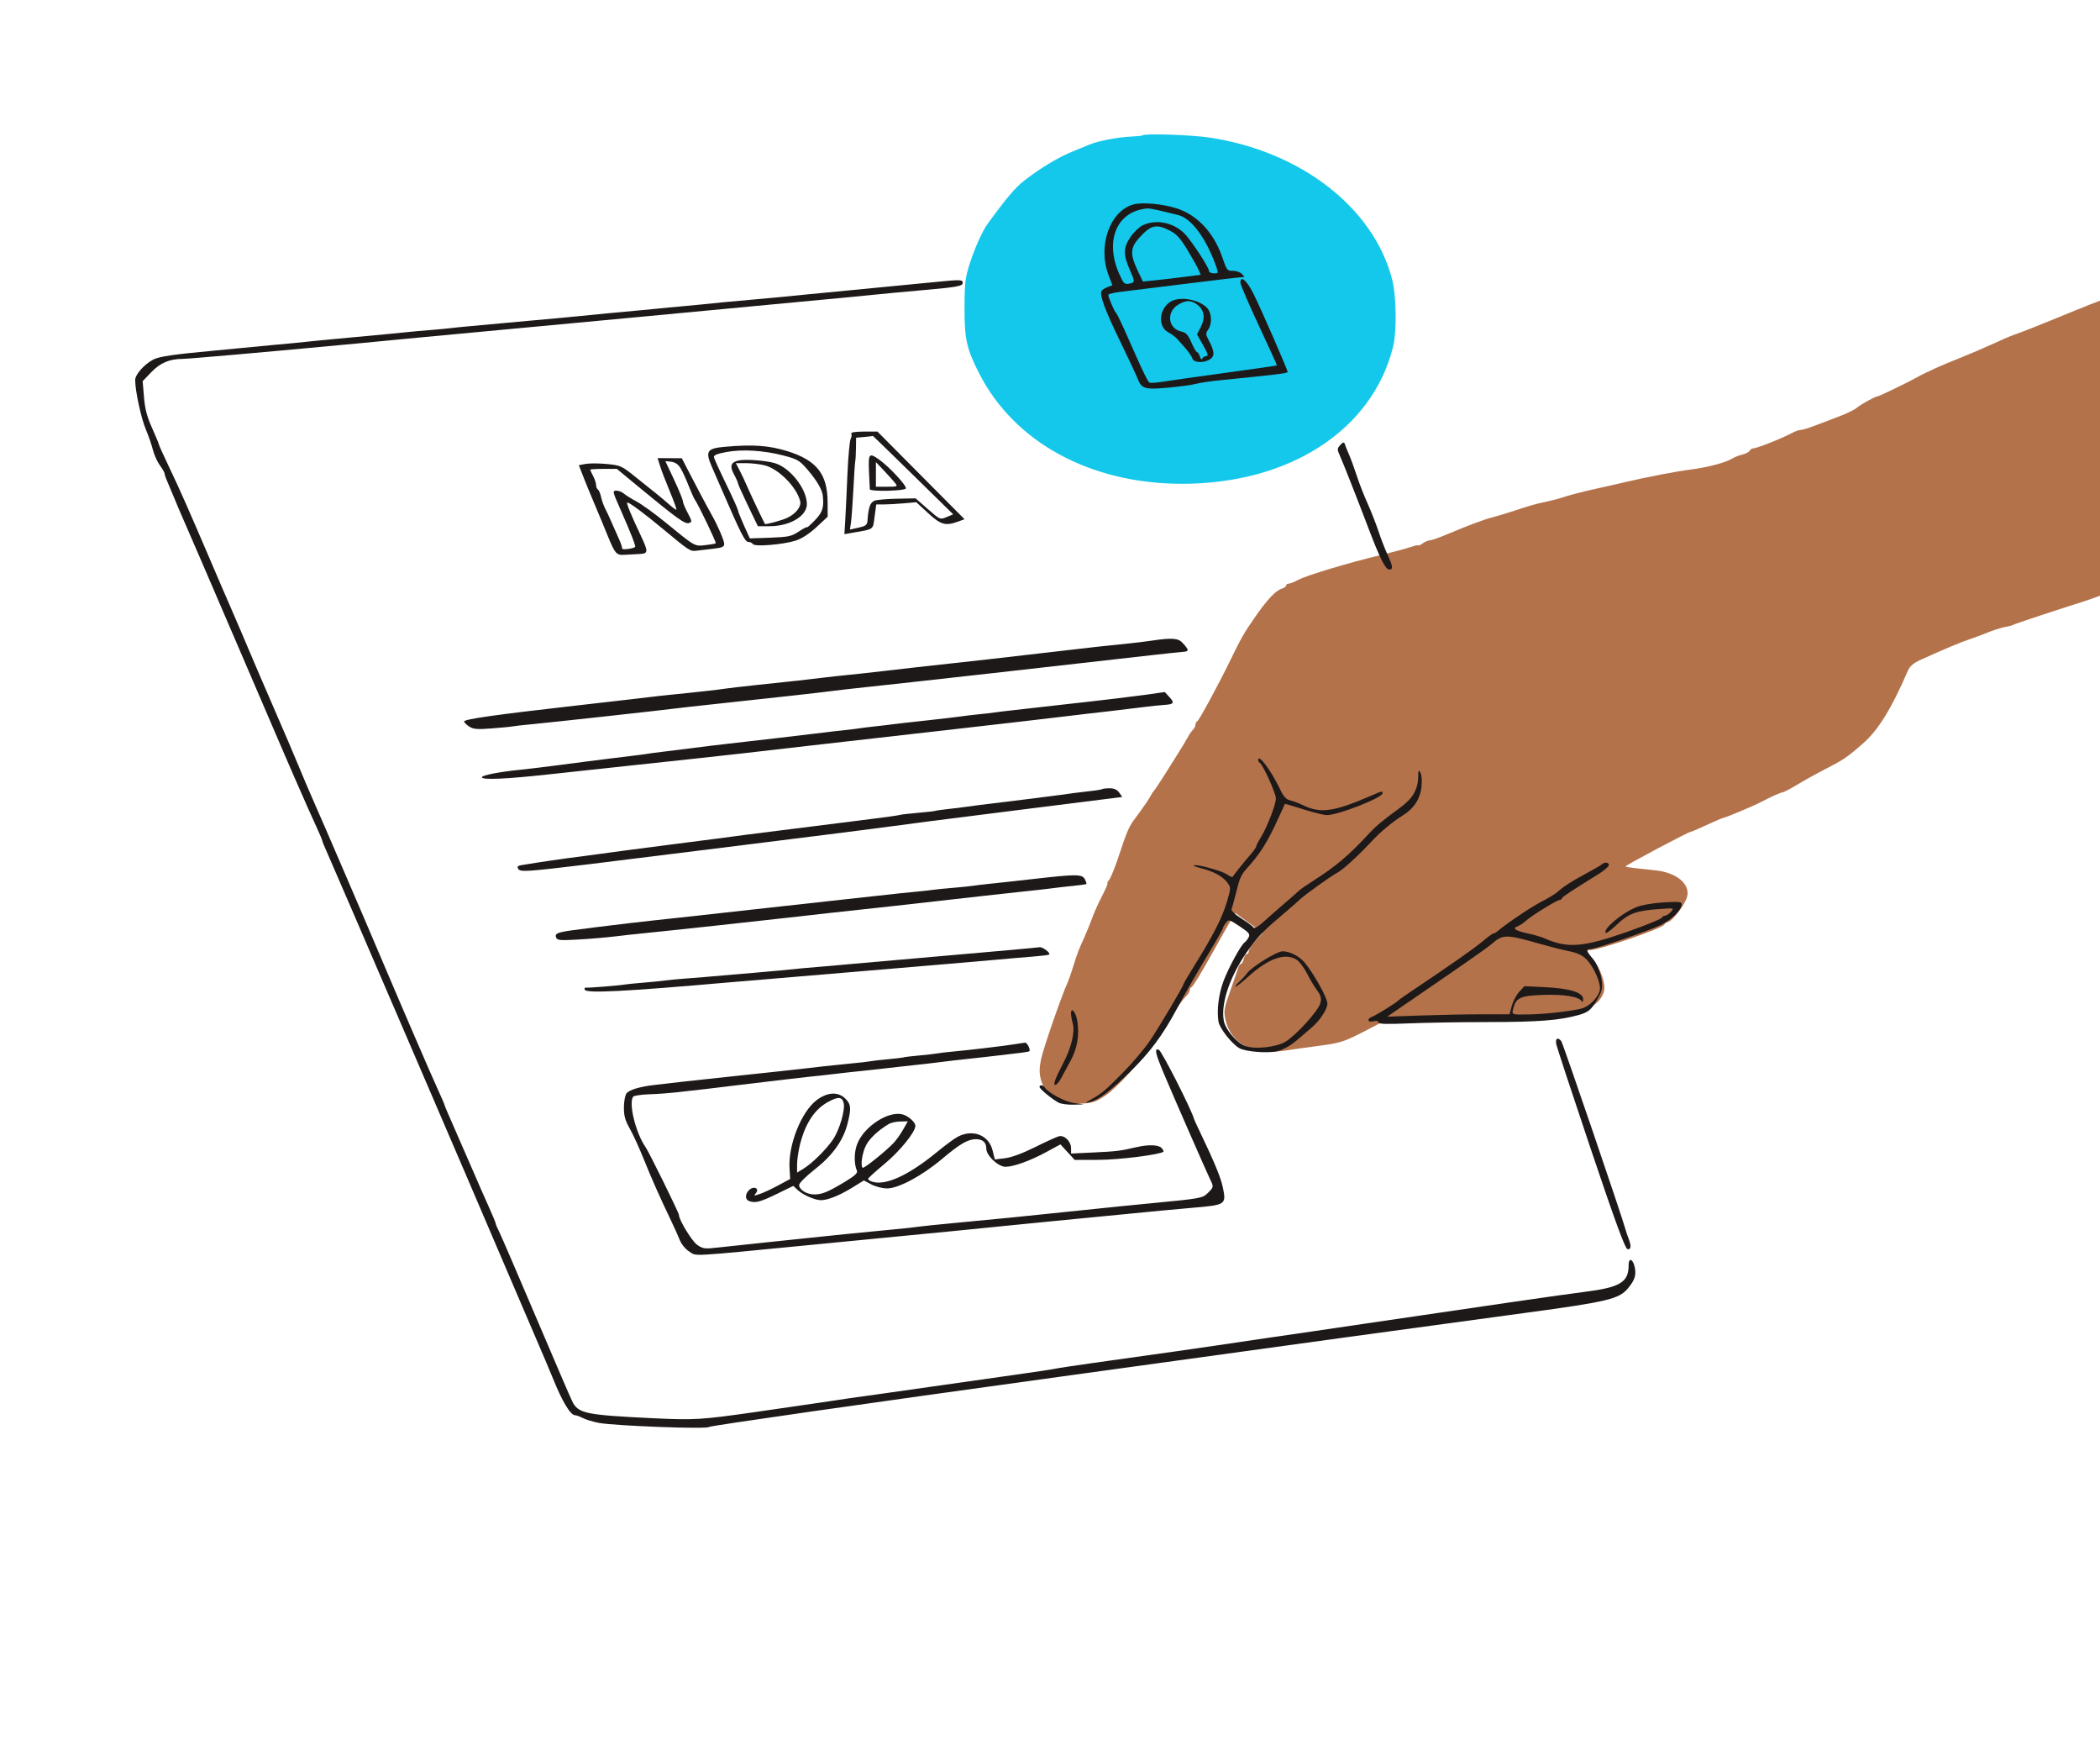
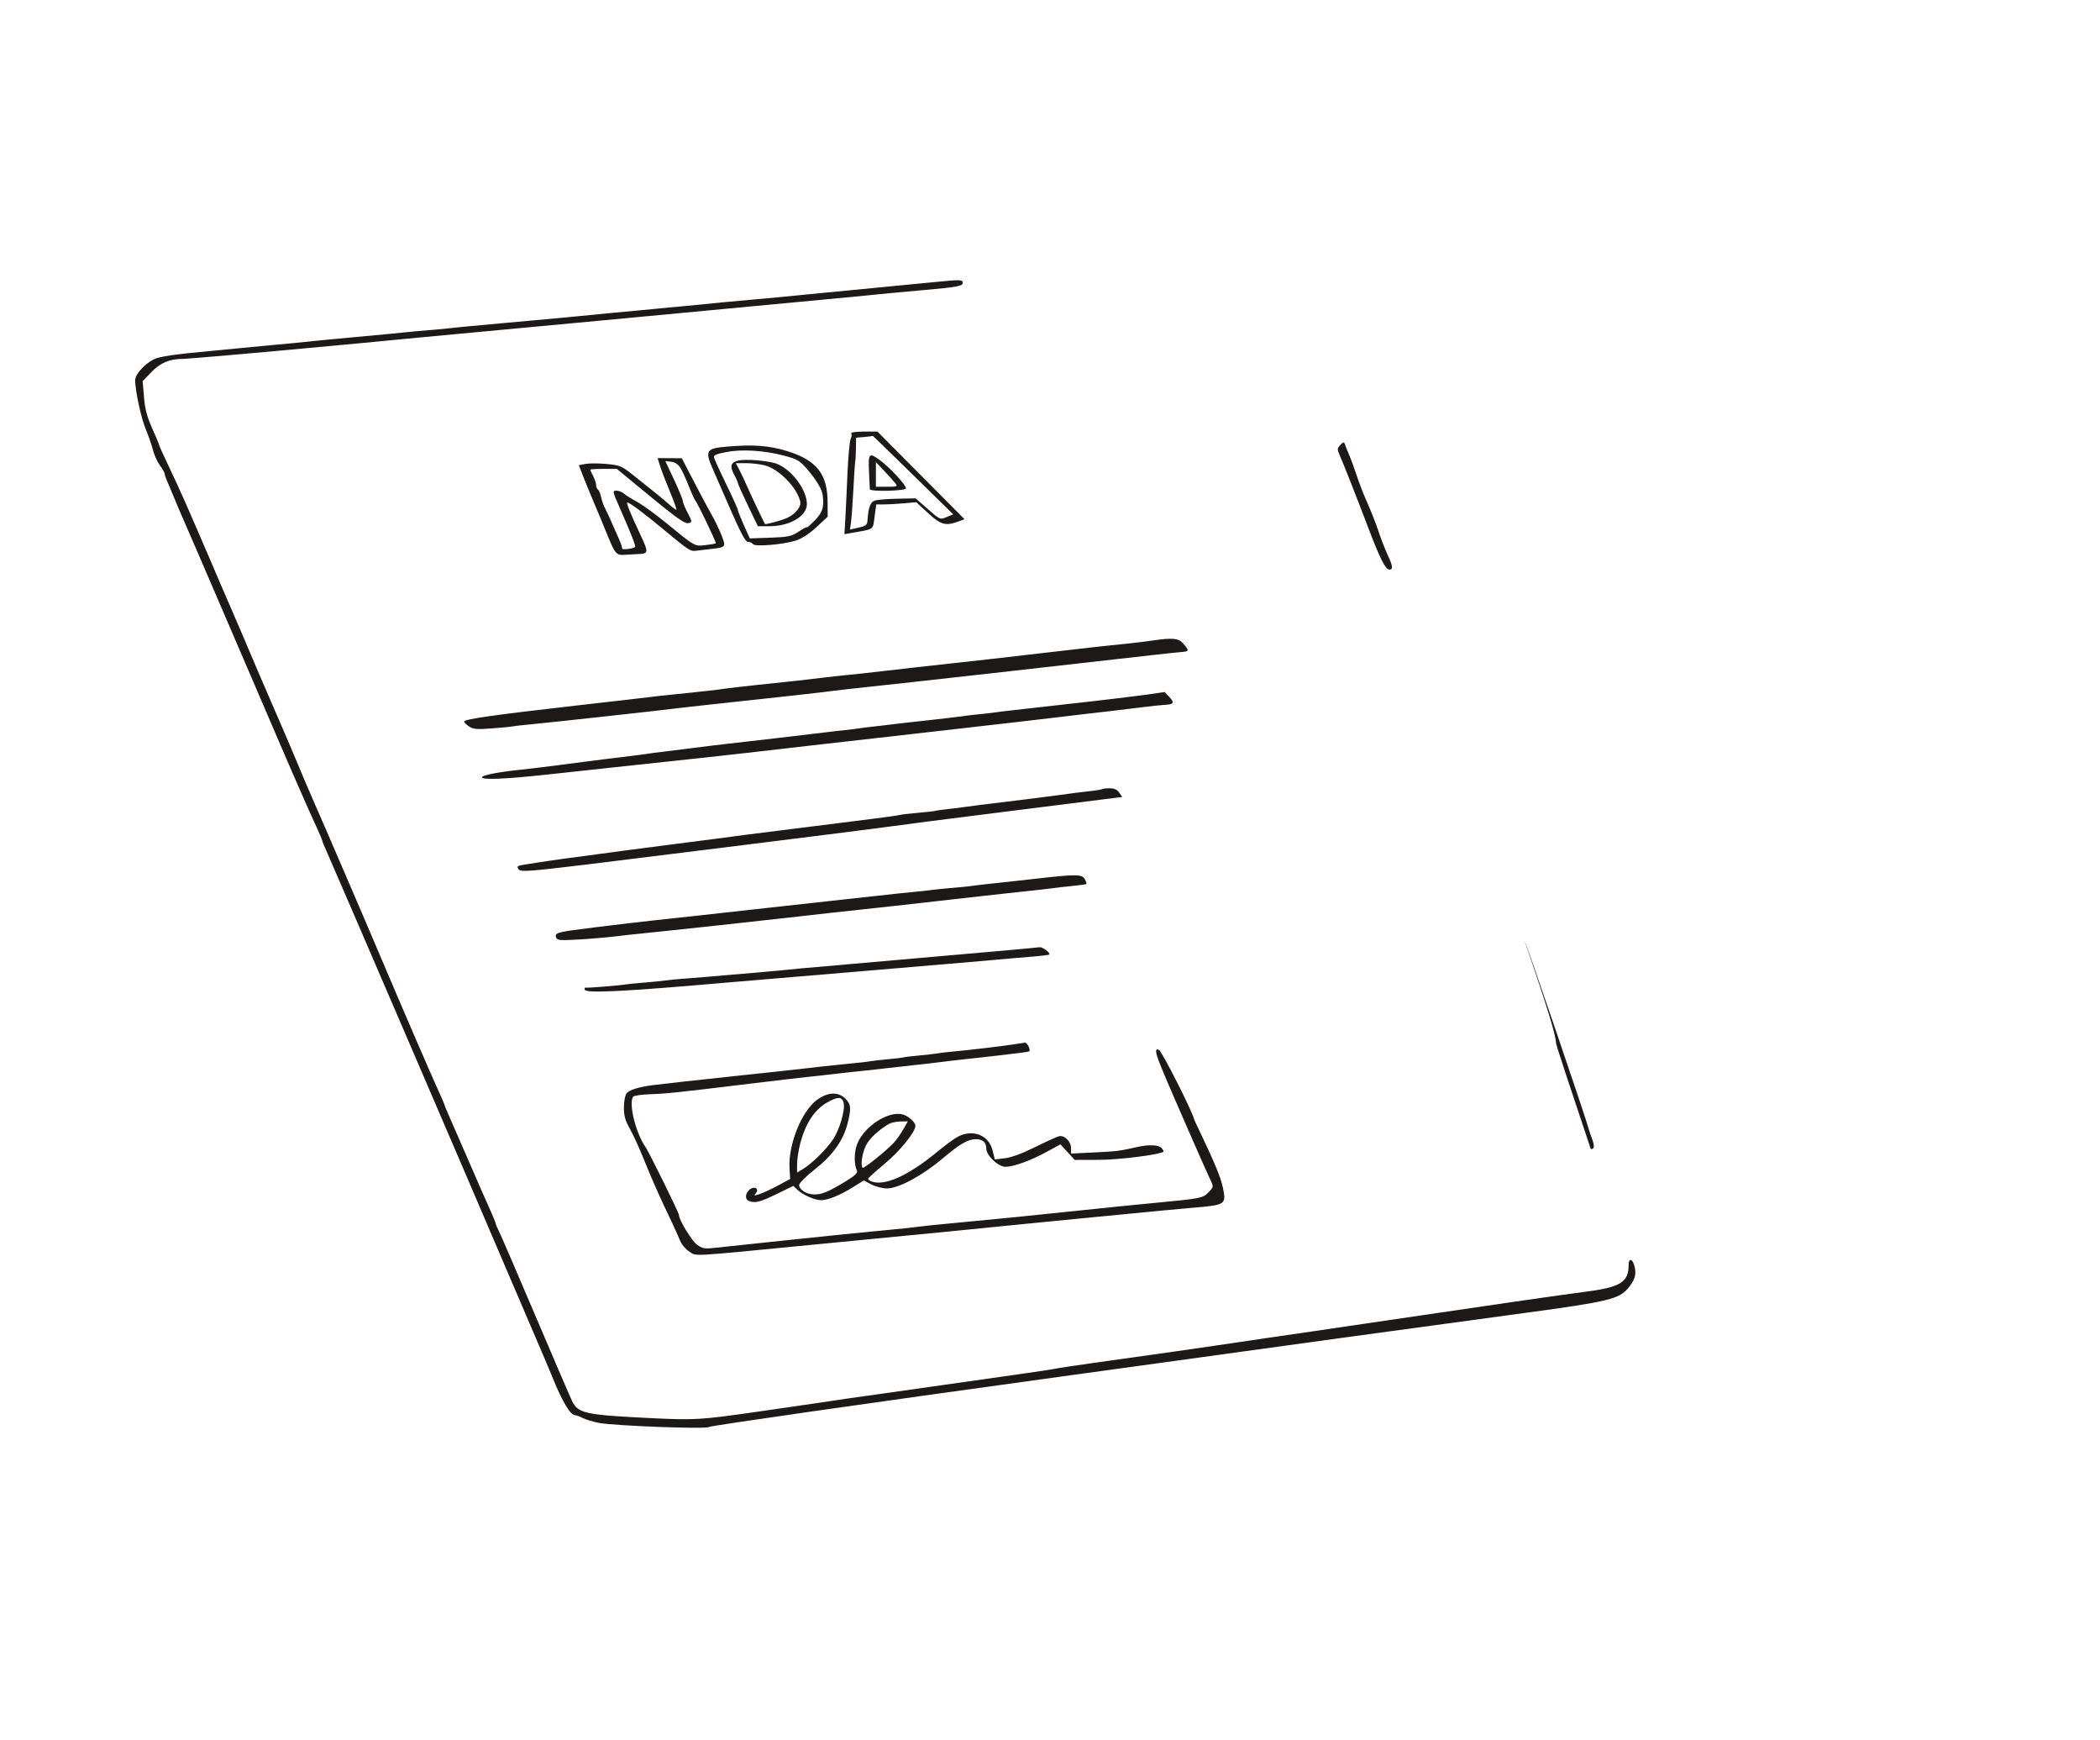
<svg xmlns="http://www.w3.org/2000/svg" version="1.1" id="Layer_1" x="0px" y="0px" viewBox="0 0 3000 2485.6" style="enable-background:new 0 0 3000 2485.6;" xml:space="preserve">
  <style type="text/css">
	.st0{fill-rule:evenodd;clip-rule:evenodd;fill:#14C8EB;}
	.st1{fill-rule:evenodd;clip-rule:evenodd;fill:#B4724B;}
	.st2{fill-rule:evenodd;clip-rule:evenodd;fill:#1E1919;}
</style>
  <g>
-     <path class="st0" d="M1632.1,193.3c-0.7,0.7-8.8,1.5-18.1,1.9c-16.5,0.7-45.2,6.2-56.3,10.8c-3.1,1.3-13.9,5.7-24,9.8   c-21.4,8.6-46.8,23.8-69.9,41.7c-13.5,10.5-24.8,23.7-53.3,62.7c-6.8,9.3-18,34.2-24.7,54.9c-6.9,21.2-7.8,28.4-7.9,63.3   c-0.2,45.5,2.8,59.5,20.9,94.9c50.2,98.6,159,157.7,289.8,157.7c153.4,0,271.6-76.6,301.4-195.2c5.6-22.2,4.9-72.9-1.3-96.9   c-26.4-102.3-130.7-183.1-261.5-202.5C1700.6,192.5,1635.1,190.4,1632.1,193.3z" />
-     <path class="st1" d="M3107.7,394.5c-6.4,1.3-22.9,6.2-36.6,10.9c-13.7,4.8-33.2,11.1-43.3,14.1c-10.1,3-37.3,13.3-60.5,22.8   c-48.3,19.9-81.3,33-91.5,36.4c-3.9,1.3-17.2,7-29.6,12.8c-12.4,5.7-33.3,14.6-46.4,19.8c-23.3,9.1-49.1,20.7-60.5,27.2   c-11.3,6.5-55,27.6-57,27.6c-3.4,0-24,11.4-30.2,16.7c-3.1,2.6-15.1,8.4-26.7,12.7c-11.6,4.3-27.3,10.3-34.8,13.2   c-7.6,2.9-15.6,5.3-17.9,5.3s-7.5,1.7-11.6,3.9c-18.1,9.4-50.9,22.3-57.5,22.7c-1.2,0.1-3.1,1.6-4.2,3.4c-1.1,1.8-5.8,4.2-10.5,5.3   c-4.6,1.1-11.1,3.6-14.4,5.7c-9,5.6-34.6,12.4-57.7,15.4c-21.6,2.7-64.7,11-93.9,17.9c-9.3,2.2-28.9,6.7-43.6,9.9   c-14.7,3.2-33.1,7.9-40.8,10.3c-14.9,4.7-14.9,4.7-36.6,9.6c-7.7,1.7-19.1,4.9-25.3,7c-13.7,4.7-40.7,13-46.4,14.3   c-8.1,1.8-35.3,12-59,22.1c-13.1,5.6-25.8,10.2-28.2,10.2c-2.4,0-7.2,2-10.7,4.4c-3.4,2.4-6.3,3.7-6.3,2.9c0-0.8-4.8,0.3-10.8,2.3   c-5.9,2.1-25.2,7.2-42.9,11.5c-45.2,10.8-105.8,29-117.7,35.4c-5.5,3-11.7,5.4-13.6,5.4c-2,0-3.6,1.2-3.6,2.6   c0,1.4-2.8,3.5-6.3,4.6c-9,2.8-21.2,16-39.2,42c-15.2,22-18.4,27.6-35.1,61.9c-16.9,34.6-44,84.5-46.4,85.4   c-1.4,0.5-2.5,2.6-2.5,4.7c0,2.1-1.7,5.5-3.8,7.6c-2.1,2.1-5.4,6.9-7.4,10.8c-2,3.8-7.7,13.3-12.6,21.1   c-4.9,7.7-14.5,22.9-21.3,33.8c-6.8,10.8-13.2,20.3-14.1,21.1c-1,0.8-3.3,4.4-5.3,8.1c-1.9,3.7-7.8,12.5-13.1,19.7   c-5.3,7.2-10.5,14.3-11.7,16c-6.1,8.7-9.9,17.9-19.4,46.8c-5.7,17.5-12.3,34-14.6,36.8c-2.3,2.7-3.4,4.9-2.5,4.9   c1,0-2.4,7.9-7.4,17.6c-5,9.7-11.5,23.9-14.3,31.7c-2.8,7.7-7.7,19.8-10.8,26.7c-9.6,21.4-10.3,23.4-16.2,42.2   c-3.1,10.1-6.9,20.8-8.3,23.9c-7.7,16.1-34.8,94.3-37.8,109c-2.7,13-2.7,20-0.2,29.7c3,11.8,14.4,27.9,17.6,24.8   c0.8-0.8,6.5,1.2,12.8,4.4c8.9,4.6,15.2,5.6,29,4.7c14.9-1,20.1-2.8,33.6-12.1c15.4-10.6,48.6-46.8,63.2-68.9   c26.1-39.4,46-67.7,50.8-72c3-2.8,5.5-6.6,5.5-8.6c0-2,1-4,2.3-4.5c2.5-1,15-21.6,35.5-58.6c7.3-13.2,16.4-29.2,20.3-35.8l7-11.8   l12.3,9c6.8,5,15.6,11.3,19.7,14.2l7.3,5.1l-10,11c-5.5,6.1-10,12.9-10,15.3c0,2.3-1.2,4.2-2.8,4.2s-3.6,3.2-4.5,7   c-1,3.9-2.8,7-4,7c-1.2,0-2.8,2.2-3.6,4.9c-0.8,2.7-5.9,17.6-11.4,33c-9,25.4-9.7,29.3-7.1,41.4c7.5,35.1,40,51.8,86.1,44.4   c8.9-1.4,30.7-4.5,48.3-6.8c28.8-3.8,34.9-5.7,60.5-18.7c15.7-7.9,29.9-15.6,31.6-17c1.7-1.4,39.1-3.2,83-4   c43.9-0.8,83.7-1.6,88.3-1.8c4.6-0.2,13.5,0.8,19.7,2.2c15.1,3.5,47.8,2.6,63.3-1.7c7-1.9,15.2-3.9,18.3-4.3   c9-1.3,27.6-11.4,34.1-18.6c3.3-3.6,6.8-9.9,7.7-14c2.6-11.1-4.9-32.1-16.4-46.2c-9.7-11.8-9.9-12.5-4-12.5   c13.7,0,106.7-32,106.7-36.7c0-1.1,2.4-2.7,5.4-3.5c6.6-1.7,24.8-26.1,27.1-36.5c4.1-18-15.3-34-45.1-37.2   c-10.8-1.2-24.7-2.7-30.8-3.3c-6.1-0.7-11.6-1.7-12.2-2.3c-1.1-1.1,90-49.5,93.2-49.5c1,0,11.4-4.4,23.1-9.9   c11.7-5.4,22.2-9.9,23.3-9.9c2.3,0,44.9-17.8,52.8-22.1c13.5-7.2,29.6-14.5,32.1-14.5c1.5,0,10.7-4.8,20.3-10.6   c9.6-5.8,28.3-16.2,41.5-23c25.9-13.4,30.3-16.3,53.1-36.3c21.7-19,40.4-49.3,64-103.8c2.7-6.3,7.9-10.8,17.3-15.1   c31.4-14.4,59.3-26.1,71.1-29.9c7-2.3,18.4-6.5,25.3-9.4c7-2.9,17.1-6.2,22.5-7.4c12-2.5,11.7-2.4,16.9-4.8   c4.4-1.9,88.3-29.5,95.7-31.5c2.3-0.6,16.9-5.7,32.4-11.4c15.5-5.7,30.7-11,33.8-11.8c3.1-0.9,10.1-4.3,15.5-7.6   c5.4-3.3,20-8.9,32.4-12.5c45.6-13.2,61.8-23.6,64.8-41.8c1-5.8,3.5-16.3,5.7-23.2c2.2-7,4.6-18.4,5.5-25.3   c0.8-7,2.1-14.6,2.8-16.9c2-6.4,3.5-25.5,5.6-69c1-21.7,3-44.8,4.5-51.3c1.4-6.6,3.8-20.5,5.3-31s3.4-22.2,4.2-26.1   c0.8-3.9,1.6-25.1,1.8-47.3c0.2-22.1,1.3-44.7,2.6-50.2c3.5-15.5-3.6-32.8-15.8-38.6C3164.7,391.2,3129.1,390.2,3107.7,394.5z" />
-     <path class="st2" d="M1337.1,402.7c-34.1,3.4-141.5,13.8-159,15.4c-8.5,0.8-21.2,2-28.2,2.7c-24.8,2.6-41.2,4.1-74.6,7.1   c-35.1,3.1-53,4.8-74.6,7.1c-7,0.7-20.3,2-29.6,2.8c-9.3,0.8-22.6,2-29.6,2.8c-7,0.7-19.6,1.9-28.1,2.7c-18.2,1.6-72,6.7-90.1,8.6   c-13.6,1.4-37.8,3.6-60.5,5.6c-7.7,0.7-28,2.5-45,4.1c-17,1.6-38.6,3.6-47.8,4.4c-9.3,0.8-21.3,2-26.7,2.7   c-5.4,0.7-18.7,1.9-29.6,2.8c-10.8,0.8-25.4,2.1-32.4,2.9c-12,1.3-34.6,3.4-103.4,9.8c-16.6,1.5-35.3,3.4-41.5,4.1   c-6.2,0.7-26.5,2.7-45,4.3c-18.6,1.7-38.8,3.6-45,4.3c-6.2,0.7-25.8,2.5-43.6,4.2c-54.3,5-75.6,8.1-83.7,12.4   c-13.3,7-26.1,21.5-26,29.5c0.1,15.5,8.5,54.3,15.2,70.2c3.8,9.1,8.4,22.4,10.2,29.5c1.8,7.1,6.3,17.1,10,22.1   c3.7,5,6.7,10.3,6.7,11.7c0,1.4,1.7,6.5,3.9,11.4c2.1,4.9,6.7,15.8,10.2,24.3c3.5,8.5,9.1,21.8,12.6,29.6c3.5,7.7,39,90.1,78.9,183   c66.5,155,78.3,182.3,90.2,209c2.2,5,5.8,13.3,8,18.3c2.2,5,7.9,17.7,12.7,28.1c4.8,10.4,8.7,19.7,8.7,20.6c0,0.9,2.7,7.6,6,14.8   c7.9,17.4,218.9,507.5,255.8,594.5c8.9,20.9,26.5,62.1,39.2,91.5c12.7,29.4,25.6,59.8,28.7,67.6c12.9,32.2,24.8,52.1,31.4,52.1   c1.9,0,6.9,1.9,11.2,4.1c4.3,2.2,14.6,5.3,22.9,6.9c23.4,4.3,155.7,9.2,157.2,5.8c0.7-1.6,225-33.7,500.3-71.6   c73.5-10.1,147-20.2,163.3-22.5c93-13,393.6-54.2,503.8-69c116-15.7,132.6-19.6,145.3-34.7c9.8-11.7,12.2-18.9,9.9-30.1   c-2.5-12.3-8.8-14.6-8.8-3.2c0,24.5-11.9,31.7-63.3,38.2c-35.2,4.5-130.9,18.4-313.8,45.4c-47.2,7-111.2,16.4-142.1,20.8   c-31,4.5-61.4,9-67.6,10c-11,1.8-81.6,11.8-177.4,25.2c-26.3,3.7-51,7.4-54.9,8.3c-3.8,0.9-30.4,4.9-59.1,8.9   c-28.6,4-73,10.3-98.5,14c-25.5,3.7-65.4,9.4-88.7,12.6c-37.3,5.1-56.8,7.9-87.3,12.6c-12.3,1.9-18.1,2.7-97.1,14.1   c-74.2,10.6-85.2,11.3-142.1,8.6c-98.7-4.7-108.7-6.8-117.3-24.4c-2.6-5.3-26.3-60.3-52.6-122.2c-26.3-61.9-49.8-116.4-52.2-121   c-2.4-4.6-4.4-9.3-4.4-10.4c0-1.1-3.9-10.6-8.6-21.1c-11-24.7-15.3-34.4-19-43.1c-8.7-20.2-35.6-81.8-40.2-92.2   c-2.9-6.6-5.4-12.6-5.4-13.3c0-0.7-4-9.9-8.8-20.4c-9-19.6-50.5-115.5-77-178.1c-8.2-19.4-21.4-50.4-29.4-69   c-8-18.6-24.1-55.9-35.7-83c-11.6-27.1-27.3-63.2-34.8-80.2c-7.5-17-18-41.7-23.4-54.9c-5.4-13.2-20.8-49.3-34.3-80.2   c-13.5-31-29.3-67.8-35.2-81.9c-5.9-14.1-17.3-40.7-25.3-59.1c-8-18.4-21.4-49.3-29.6-68.7c-31.9-74.5-44.8-103.8-59.4-134.3   c-8.3-17.4-15.1-32.4-15.1-33.4c0-1-4.4-11.5-9.7-23.4c-7.3-16.2-10.2-27.2-11.6-44.3l-1.9-22.7l12.3-12.8   c12.8-13.3,26.1-19,44.7-19c7.9,0,115-9.4,208.3-18.2c8.5-0.8,29.4-2.8,46.4-4.3c17-1.6,36.7-3.5,43.6-4.2c7-0.7,27.2-2.7,45-4.3   c28.1-2.5,571.6-53.5,613.6-57.6c8.5-0.8,21.2-2.1,28.1-2.8c20-2,41.1-4,76-7.1c45.5-4,53.5-5.5,53.5-10.1   C1375.2,399.3,1372.2,399.2,1337.1,402.7z M1216.1,619.2c0.9,1.5,0.5,5-0.9,7.7c-1.4,2.7-3.4,24.6-4.5,48.6   c-1,24-2.4,53.5-3.1,65.6l-1.3,21.9l10.5-1.9c32.8-5.7,30-3.8,32.6-23.1l2.4-17.5l10.3,0c5.7,0,18.5-0.7,28.6-1.6l18.3-1.6   l16.9,15.6c18.1,16.7,24.8,18.6,42.9,12l9.1-3.3l-62.2-62.6l-62.2-62.6h-19.6C1221.9,616.5,1215,617.5,1216.1,619.2z M1304.4,678.4   l57.3,56.2l-9.4,3.9c-9.3,3.9-9.4,3.9-26.8-11.4l-17.5-15.3l-26.3,0.5c-14.4,0.3-29,1.5-32.3,2.8c-6.1,2.3-8.8,9.7-10,26.9   c-0.5,7.9-1.8,9.1-12.9,11.6l-12.3,2.8l1.5-10.2c0.8-5.6,2.3-26.7,3.4-46.8c1-20.1,2.2-38.5,2.7-40.8c0.5-2.3,0.9-10.8,1-18.8   l0.2-14.6l12-1.1c6.6-0.6,12-1.3,12-1.5S1272.9,647.5,1304.4,678.4z M1914.7,635.6c-4.6,5-4.6,6.3-0.7,15   c5.2,11.6,23,56.8,40.9,103.8c16.6,43.6,24.4,59.1,29.8,59.1c5.7,0,5.2-4.7-2.4-21.1c-3.6-7.7-9.5-22.9-13.1-33.8   c-3.6-10.8-10.6-28.6-15.5-39.6c-5-10.9-11.9-28.6-15.4-39.4c-3.5-10.8-8.6-24.6-11.3-30.8c-2.7-6.2-5.4-12.9-6-15   C1920,631.1,1918.4,631.5,1914.7,635.6z M1036,638.1c-26.5,2.3-28.9,6.2-18.6,29.7c2.9,6.6,9.1,20.9,13.8,31.7   c26.7,61.7,33.1,74.5,37.7,74.5c2.6,0,5.6,1.4,6.7,3.1c2.5,4.1,43.1,0.8,61.2-5c8.7-2.8,19.2-9.6,29.6-19.2l16-14.9l-0.1-20.7   c-0.1-40.2-15.6-59.8-57.4-72.9C1098.2,636.2,1076.1,634.6,1036,638.1z M1119.6,650.7c19.9,5.2,22.7,7,34.1,20.2   c13.4,15.7,20.7,28.2,21.7,37c1.9,17-0.3,23.8-11.3,35.2c-6.2,6.4-11.3,11-11.3,10c0-0.9-5.3,1.8-11.7,6.1   c-10.5,6.9-14.7,7.8-40.8,8.8l-29.1,1l-8.5-18.8c-4.6-10.4-8.5-20-8.5-21.5c0-1.4-7.5-18.1-16.7-37c-9.2-18.9-17.1-36.3-17.6-38.5   c-0.6-3,4.1-5,17.4-7.5C1060.3,641.3,1091.4,643.3,1119.6,650.7z M1241.4,673.5c0.6,12.8,1.1,24.2,1.2,25.3   c0.4,3.6,50.3,2.5,51.5-1.2c1.3-3.8-22.7-29.8-37-40.3C1241.5,645.9,1240.3,647.2,1241.4,673.5z M943,665.6   c1.9,6.3,8.2,22.6,13.9,36.3c5.7,13.7,9.9,25.4,9.4,26c-0.6,0.5-4.8-2.5-9.5-6.7c-4.7-4.2-12.9-11.1-18.1-15.3   c-5.3-4.2-19-15.2-30.5-24.4c-20.1-16.2-21.6-16.9-41.5-18.8c-11.3-1.1-24.9-1.1-30.2-0.1l-9.6,1.8l5.7,14.7   c3.1,8.1,10.5,26.1,16.4,40c5.9,13.9,14.7,35.1,19.5,47c10.1,24.7,12.3,27.2,23.9,26.3c4.6-0.3,13.8-0.8,20.2-1.1   c13.8-0.5,14-2.6,2.7-26.6c-14.7-31.1-21.1-47-19.1-47c3.2,0,24.4,15.8,51.1,38c36.8,30.6,38.8,32,47.2,30.9   c4.2-0.5,15-1.8,23.9-2.8c13.2-1.5,16.2-2.7,16.2-7c0-4.6-9-25.7-17.5-40.8c-8.2-14.6-22.4-41.4-32.2-60.5L974,654.5l-17.3-0.1   l-17.3-0.1L943,665.6z M1055.2,657.7c-11.2,2.5-13,7.9-6.7,19.7c3.2,5.9,5.8,11.8,5.8,13c0,1.2,6.4,15.5,14.2,31.7l14.2,29.5h16.5   c29.2,0,53.6-14.5,53.5-31.7c-0.1-21.5-23.7-51.7-45.5-58.3C1094.1,657.7,1065.1,655.5,1055.2,657.7z M972.3,668.8   c2.7,4.5,7.9,15.8,11.5,25.1c3.7,9.3,7.6,18.2,8.8,19.7c4.6,6.1,31,61.2,29.9,62.3c-0.7,0.7-7.4,1.9-14.9,2.7   c-15.6,1.7-13.9,2.7-57.7-33.1c-14.5-11.8-32.7-25-40.5-29.2s-16.1-9.4-18.5-11.6c-2.4-2.1-7.1-3.9-10.4-3.9   c-5.7,0-5.5,1.1,4.9,24.6c16.1,36.5,23.1,54.6,21.9,55.8c-2.5,2.5-19.2,4.5-18.6,2.2c0.3-1.4-1.7-7.6-4.5-13.7   c-2.8-6.2-7.6-17-10.6-23.9c-3-7-7.1-15.8-9.2-19.7c-2-3.9-4.6-11.1-5.7-16.2c-1.1-5-3.1-9.8-4.5-10.7c-1.4-0.9-2.6-3.7-2.6-6.4   c0-2.6-1.9-8.4-4.2-12.8c-2.3-4.4-4.2-8.5-4.2-9.2c0-0.6,8.6-1.1,19-1.1h19l29.8,24.6c55.6,45.9,67.4,54.5,73,52.8   c5-1.6,4.9-2.3-1.6-14.6c-3.8-7.1-6.9-14.7-6.9-16.8c0-2.1-5.6-15.8-12.5-30.5l-12.5-26.6l8.4,0.9   C964.7,660.3,969,663.2,972.3,668.8z M1092.3,664.6c20,5,45.7,30.9,50.8,51.2c1.9,7.7-5.9,17.8-18.4,23.8   c-7.8,3.7-31.3,10.1-32,8.7c-4.6-8.8-22.2-46-25.7-54.4c-2.6-6.2-7.3-16-10.3-21.8l-5.5-10.6h14.4   C1073.4,661.5,1085.5,662.9,1092.3,664.6z M1279.1,690.3c3.5,4.6,2.6,4.9-12,4.9h-15.8l0-17.6v-17.6l12,12.7   C1269.9,679.7,1277,687.6,1279.1,690.3z M1645.4,915c-8.5,1.3-23.1,3-32.4,4c-35.1,3.5-44.1,4.5-115.4,12.8   c-40.3,4.7-78.9,9.1-85.9,9.9c-7,0.8-29.8,3.3-50.7,5.6c-20.9,2.3-43.7,4.9-50.7,5.6s-28.5,3.2-47.9,5.5   c-19.3,2.3-42.8,4.8-52.1,5.7c-9.3,0.9-26.4,2.8-38,4.2c-23.4,2.9-34.5,4.1-90.9,10c-21.3,2.3-42.2,4.7-46.4,5.4   c-4.2,0.7-14.6,2-23.1,2.9c-8.5,0.9-20.6,2.2-26.7,2.9c-6.2,0.7-18.9,2-28.2,2.9c-9.3,0.9-20.7,2.2-25.3,2.8   c-4.6,0.6-53.4,6.3-108.4,12.5C706.3,1021,663,1027.2,663,1030.5c0,1.3,3.2,4.5,7.1,7.1c5.9,3.9,11.4,4.4,31.9,2.8   c13.6-1,27.2-2.3,30.1-2.9c3-0.6,14.9-1.9,26.6-3c23.3-2.1,193.5-20.8,206.9-22.7c4.6-0.7,32.5-3.7,61.9-6.9   c73.5-7.8,153.1-16.7,163.3-18.2c4.6-0.7,26.8-3.2,49.3-5.6c34.3-3.6,71.6-7.8,180.1-19.9c25.9-2.9,188.4-21.3,223.8-25.3   c20.1-2.3,40.6-4.4,45.5-4.8c9.5-0.7,9.5-2.3,0-12.8C1683.3,911.4,1674.2,910.7,1645.4,915z M1636.9,992.3   c-14.7,1.9-33.7,4.3-42.2,5.3c-8.5,1-26.3,3-39.4,4.6c-13.2,1.5-29.6,3.4-36.6,4.1c-7,0.7-24.1,2.7-38,4.3c-13.9,1.6-31,3.6-38,4.3   c-7,0.8-16.5,1.9-21.1,2.6c-4.6,0.7-16,2-25.3,2.9c-9.3,1-20.1,2.2-23.9,2.9c-3.9,0.6-25.4,3.1-47.9,5.6c-22.4,2.4-44,4.9-47.8,5.4   c-3.9,0.6-15.3,1.9-25.3,3c-10.1,1.1-20.7,2.4-23.5,2.9c-2.9,0.5-12.4,1.7-21.1,2.6c-8.7,0.9-19.7,2.1-24.3,2.8   c-14.6,1.9-122.6,14.5-146.4,17.1c-7.7,0.8-28,3.3-45,5.5c-17,2.2-37.3,4.7-45,5.6c-7.7,0.9-17.2,2.1-21.1,2.8   c-3.9,0.7-13.4,1.9-21.1,2.8c-7.7,0.9-24.2,2.9-36.6,4.5c-12.4,1.6-27,3.5-32.4,4.1c-5.4,0.7-24.4,3.1-42.2,5.5   c-17.8,2.3-40,5-49.3,5.9c-30.2,3-55.3,7.9-55,10.8c0.4,4,34.6,2.5,95.8-4.2c28.6-3.1,69.8-7.6,91.5-9.9   c97-10.4,175.3-18.8,184.4-20c5.4-0.7,48.5-5.6,95.7-11c47.2-5.3,113.7-12.9,147.8-16.8c34.1-3.9,67.6-7.7,74.6-8.5   c7-0.8,23.4-2.7,36.6-4.2c13.2-1.5,30.9-3.5,39.4-4.5s35.7-4.1,60.5-7.1c24.8-3,57.1-6.8,71.8-8.4c14.7-1.7,35.6-4.2,46.4-5.6   c10.8-1.4,24.5-2.9,30.5-3.2c13.6-0.8,14.9-2.9,6.9-11.5l-6.4-6.9L1636.9,992.3z M1574.8,1127c-0.7,0.6-8.8,2-18.1,3   c-16.4,1.8-25.2,3-44.6,5.7c-13,1.8-77.7,9.9-112.9,14.1c-9.2,1.1-18.7,2.4-21.1,2.8c-2.4,0.5-12.6,1.7-22.6,2.8   c-10.1,1.1-18.9,2.4-19.7,2.8c-0.8,0.4-11.5,1.6-23.9,2.7s-24.4,2.4-26.7,3.1c-2.3,0.7-19.4,3.1-38,5.4c-18.6,2.3-38.8,4.9-45,5.7   c-13.5,1.8-77.6,9.8-91.5,11.5c-23.9,2.9-64.3,8.1-85.1,11c-5,0.7-35.1,4.6-66.9,8.6c-31.7,4-60.9,7.8-64.7,8.4   c-3.9,0.6-22.9,3.2-42.2,5.7c-19.3,2.5-38.4,5-42.2,5.6c-3.9,0.6-13.4,2-21.1,3c-7.7,1.1-16.6,2.4-19.6,2.9   c-3,0.6-10.6,1.8-16.9,2.7c-13,1.9-14,2.5-11.5,6.7c2.8,4.5,12.8,3.8,101.4-6.9c71.5-8.7,381.8-47.4,405.1-50.6   c48.3-6.6,96.7-12.8,216.2-27.8l140-17.6l-4.3-6.2c-2.9-4.2-7.2-6.2-13.5-6.2C1580.1,1125.9,1575.4,1126.4,1574.8,1127z    M1476.5,1255.4c-24,2.7-52.3,5.9-62.8,6.9c-10.5,1.1-21.4,2.4-24.2,2.9c-2.8,0.5-15.1,1.8-27.3,2.8c-12.2,1-25.4,2.3-29.3,2.9   c-3.9,0.6-15.3,1.9-25.3,2.8c-10.1,0.9-34.8,3.5-54.9,5.8c-20.1,2.2-42.3,4.6-49.3,5.4c-11.1,1.2-67.9,7.4-104.1,11.5   c-19.7,2.2-32.9,3.7-63.3,7c-15.5,1.7-33.2,3.6-39.4,4.4c-6.2,0.7-23.2,2.6-37.8,4.1c-28.3,2.9-93.5,10.5-108.2,12.5   c-4.9,0.7-14.6,1.9-21.5,2.8c-32.3,4-37,5.6-34.7,11.7c1.6,4.2,5.3,4.5,31.6,3c16.4-0.9,39.9-2.9,52.3-4.4   c12.4-1.5,29.5-3.4,38-4.2c36.3-3.6,179.7-19.1,223.8-24.2c26.3-3.1,65.6-7.4,87.3-9.7c21.7-2.3,73.6-8,115.4-12.8   c41.8-4.8,93.1-10.5,114-12.7c20.9-2.2,42.4-4.6,47.9-5.4c5.4-0.8,18.1-2.2,28.1-3.2c10.1-1,18.7-2.2,19.2-2.7   c0.5-0.5-0.5-3.5-2.2-6.8C1545.9,1248.4,1537.8,1248.4,1476.5,1255.4z M1484.9,1352.9c-2.3,0.5-63.1,6-135.1,12.2   c-72,6.2-136.6,11.9-143.5,12.6c-7,0.7-22.2,2.1-33.8,3c-19.9,1.6-28.7,2.4-59.1,5.5c-7,0.7-21.5,2-32.4,2.9   c-10.8,0.9-26.4,2.2-34.5,2.9c-38,3.4-45.8,4-66.8,5.6c-12.4,0.9-25.7,2.2-29.6,2.8c-3.9,0.6-17.2,2-29.6,3   c-12.4,1-24.4,2.2-26.7,2.6c-8,1.5-54.9,5.3-57.3,4.6c-1.3-0.3-1.8,1-1.1,3c1.9,5.4,56.9,2.6,206.2-10.5c9.3-0.8,91.6-7.7,183-15.4   c91.3-7.7,180-15.2,197-16.8c17-1.6,41.1-3.6,53.5-4.6c12.4-1,23.1-2.3,23.8-2.9C1501.2,1361.1,1489.1,1352,1484.9,1352.9z    M2223.2,1491.1c0.8,4.3,23,71.7,49.3,149.9c34.6,102.9,49.1,142.4,52.4,143.1c5.3,1.1,5.8-4.3,1.5-15.5c-1.7-4.4-3.5-9.8-4.1-12.1   c-3.7-14.8-89.6-266.7-91.9-269.5C2225.3,1480.9,2221.7,1483,2223.2,1491.1z M1446.9,1491.8c-18.2,2.8-62.8,8-84.4,10   c-9.3,0.8-20,2.1-23.9,2.8c-3.9,0.7-15.3,2-25.3,2.9c-10.1,0.9-20.2,2.1-22.5,2.7c-2.3,0.6-12.5,1.8-22.5,2.7   c-10.1,0.9-21.5,2.2-25.3,2.9c-3.9,0.7-14.6,2-23.9,2.8c-21.3,2-64.5,6.7-77.4,8.4c-5.4,0.7-23.2,2.6-39.4,4.3   c-16.3,1.7-34,3.6-39.4,4.2c-5.4,0.7-22.5,2.5-38,4.1c-27.3,2.8-65.5,7.1-91.5,10.2c-20.3,2.5-34.7,6.9-38.5,12   c-1.9,2.6-3.6,11.5-3.6,19.9c-0.1,11.9,1.8,18.6,8.4,30.3c4.7,8.3,13.7,28,20.1,43.9c11.3,28.2,22.8,54,39.1,88   c4.4,9.3,10,21.6,12.3,27.4c2.4,6,8.2,13,13.5,16.3c11,6.9-4.4,7.8,177.5-9.9c200.4-19.4,249.2-24.2,273.7-26.8   c15.5-1.6,47.8-4.8,71.8-7.1c24-2.3,69-6.6,99.9-9.7c31-3.1,74.4-7.2,96.6-9.1c47.1-4,47.8-4.5,42.7-29.2   c-2.9-14-12.5-37.1-33.1-80c-4.1-8.5-7.6-16.1-7.8-16.9c-3.3-13.1-46.4-97.9-50.5-99.5c-6.7-2.6-5.3,4.3,7.2,34.1   c13.2,31.5,60.2,138.8,66.1,151c5.2,10.7,5.1,11-3.1,19.2c-7.7,7.7-10.1,8.1-80.2,14.8c-22.4,2.1-66.1,6.5-97.1,9.8   c-79,8.3-130.7,13.5-183,18.3c-24.8,2.3-48.8,4.8-53.5,5.5c-4.6,0.8-21.7,2.6-38,4.1c-30.3,2.8-107.9,10.6-128.1,12.9   c-6.2,0.7-30.3,3.2-53.5,5.6c-23.2,2.4-52.4,5.5-64.7,6.9c-20.8,2.4-23.2,2.2-31.5-3.5c-7.5-5.1-26.2-35.7-26.2-42.9   c0-3-42.7-89.7-47.8-97c-13.9-19.9-24.4-62.6-17.6-71.8c1.1-1.5,11.6-3.1,23.2-3.5c23-0.7,40.5-2.5,142.1-14.9   c37.2-4.5,75.2-8.9,84.4-9.9c9.3-0.9,26.4-2.8,38-4.2c11.6-1.4,28.7-3.3,38-4.2c9.3-0.9,26.4-2.8,38-4.2   c11.6-1.4,28.1-3.2,36.6-4.1c8.5-0.8,25-2.7,36.6-4.2c11.6-1.5,28.1-3.4,36.6-4.3c8.5-0.9,19.3-2,23.9-2.6c4.6-0.6,16-1.9,25.3-2.9   c31.1-3.5,42.2-5,43.2-5.9c2.2-2.1-3-12.6-6.1-12.3C1462.5,1489.5,1454.7,1490.6,1446.9,1491.8z M1166.5,1571.4   c-21.8,16.6-40.6,64-38.6,97.1l0.9,15.4l-16.9,9.1c-9.3,5-21.1,10.6-26.3,12.3c-8.5,2.9-9.1,2.8-5.8-1.1c5.5-6.7-2.6-10.9-9.3-4.8   c-6.2,5.6-6.5,13.7-0.5,16c8.7,3.3,15.6,1.6,39.3-9.9l24-11.7l6.3,5.9c7.7,7.2,24.9,14.6,33.5,14.5c10-0.2,26.5-6.9,44.5-18   l16.5-10.2l10.7,5.7c5.9,3.1,15.9,5.7,22.4,5.7c16.3,0,49.8-17.9,78.3-41.9c25.9-21.8,37.2-28.4,48.7-28.4   c9.8,0,14.8,4.6,14.8,13.5c0,9.8,17,25.9,27.4,25.9c11.6,0,35.7-8.7,58.8-21.3l19.7-10.7l10.2,11.1l10.2,11.1l34.7-0.1   c28.8-0.1,86.4-7.3,92.1-11.6c0.6-0.5-0.5-2.8-2.5-5.1c-4-4.8-18.3-5.5-35.2-1.6c-24,5.5-29.2,6.2-61.2,7.7l-33.1,1.6v-7.4   c0-10.1-9.7-19.5-17.7-17.2c-3.4,1-18.9,8-34.3,15.7c-17.5,8.7-33.6,14.6-42.5,15.6l-14.4,1.7l-3.3-13.1   c-5.4-21.5-27.8-30.5-49.1-19.6c-5,2.5-18.5,12.4-30.1,22c-41.7,34.3-75.2,49.3-94.1,42c-2.4-0.9-4.5-2.5-4.5-3.6   c0-1,10.7-10.7,23.7-21.5c21.7-18,43.8-45.3,43.9-54.1c0-5.3-10.2-14.4-18.6-16.5c-20.5-5.1-55.1,17.7-64.6,42.5   c-4.5,11.7-4.6,28.4-0.3,38.1c1.4,3.1-3.2,7.3-17.1,15.7c-24.4,14.7-32.7,18.1-43.9,18.1c-10.8,0-21.6-6.8-21.6-13.5   c0-2.6,9.9-12.5,21.9-21.9c25.4-19.8,40.8-41.1,47-64.8c5.8-22.4,5.4-28.4-2.6-36.4C1197.5,1558.8,1181.9,1559.7,1166.5,1571.4z    M1205.2,1575.2c2.5,10.1-5.9,38.8-15.6,52.9c-9.8,14.2-29.7,33.8-41.9,41.2l-9,5.5v-12c0-6.6,2-19.6,4.3-28.8   c7.9-30.4,21.1-50.1,40.7-60.5C1197.5,1566,1203,1566.5,1205.2,1575.2z M1290.3,1613.1c-3.5,6.3-9.6,14.9-13.5,19.1   c-11,11.8-42.9,37.4-44.5,35.7c-3.3-3.2-0.5-21.7,4.9-32.1c5.1-9.9,17.3-21.3,32.6-30.5c3.1-1.8,10.5-3.4,16.4-3.5l10.7-0.2   L1290.3,1613.1z" />
-     <path class="st2" d="M1618.7,292.1c-33.3,9.6-50.8,59.5-35.2,100.5l5.6,14.8l-6.8,2.6c-3.7,1.4-7.6,3.9-8.6,5.5   c-3.3,5.4,4.5,26.7,26.5,72c12,24.8,23.3,48.9,25.1,53.6c5.5,14.3,10.4,15.6,44.5,12.5c16.7-1.6,34.2-4,38.8-5.4   c4.6-1.4,21.7-3.9,38-5.5c73.1-7.2,92.9-9.6,92.9-11.3c0-3.2-38.4-91.2-49-112.2c-9.6-19.1-18.7-26.6-18.5-15.4   c0,2.7,11.9,30.3,26.3,61.2c14.5,31,26.1,56.6,25.9,56.9c-0.2,0.3-33.3,5.1-73.5,10.6c-40.2,5.5-80.5,11.2-89.7,12.7   c-9.1,1.5-17.7,2-19,1.2c-2.2-1.3-8.6-14.4-22.1-44.8c-2.8-6.2-9.2-20.8-14.4-32.4c-5.2-11.6-10.2-21.7-11.3-22.5   c-2.1-1.6-10.9-22.1-10.9-25.5c0-1.2,7.3-3.1,16.2-4.2c8.9-1,50.7-6.2,93-11.5c42.2-5.3,78.9-9.6,81.5-9.6c4.4,0,4.4-0.3,0.1-4.7   c-2.6-2.6-8.4-4.5-13-4.4c-7.8,0.2-8.7-1-14.5-18.1c-12-35.6-35.4-61.1-65-70.9C1661.5,291.2,1631.4,288.4,1618.7,292.1z    M1659.6,301.4c8.5,2.1,18.9,4.7,23.3,5.7c18.8,4.4,40,32.8,54.2,72.7c3.7,10.4,3.6,10.6-3.1,10.6c-3.8,0-6.9-1.6-6.9-3.5   c0-5.1-25.8-44.3-35.3-53.7c-15.9-15.6-40.4-20.4-59.2-11.5c-5.2,2.5-13.4,10.4-18.1,17.5c-9.9,15-10,24.6-0.4,46.5   c7.6,17.2,7.5,17.8-1.2,19.5c-6.5,1.2-7.9-0.2-14.1-14.2c-21.3-48.2-2.7-90.3,41.1-93.3C1642.3,297.7,1651.1,299.3,1659.6,301.4z    M1670.8,329.2c10,5,15.2,10.7,25.3,27.4c7,11.6,14.2,24.4,16,28.5l3.2,7.4l-24.4,3.1c-13.4,1.7-32,3.9-41.3,4.8l-16.9,1.7   l-7.8-16.4c-10.7-22.6-10.2-32,2.8-46.3C1644.1,321.4,1651.7,319.5,1670.8,329.2z M1671.1,431.6c-15.7,11-17,35-2.3,42.9   c4.7,2.5,10.5,6.9,13,9.7c2.5,2.8,8,9,12.2,13.8c4.2,4.8,8.4,11,9.3,13.9c2.1,6.5,17.1,7,25.8,0.9c6.6-4.6,5.9-11.3-2.9-27.9   c-3.8-7.2-3.9-8.9-0.3-14c6.3-9,5.1-25.1-2.3-32C1710.4,426.7,1683.5,422.9,1671.1,431.6z M1710.8,435.4   c9.6,7.6,11.3,18.7,4.6,31.6l-5.4,10.6l8.8,15.5c6.7,11.9,7.8,15.5,4.5,15.5c-2.3,0-4.9,1.6-5.7,3.5c-0.9,2.1-2.2,1-3.4-2.8   c-1.1-3.5-2.9-6.3-4.1-6.3c-1.2,0-4.8-6.2-8.1-13.8c-4.8-11.1-7.6-14.2-14.5-15.7c-18.9-4.2-21.7-27.7-4.6-38.2   C1694.3,428.4,1702,428.4,1710.8,435.4z M1797.4,1085.5c0,1.5,1.1,3.4,2.5,4.2c4.5,2.8,22.8,43.5,22.8,50.8   c0,8.6-12.7,41.3-21.6,55.6c-3.6,5.8-6.5,11.5-6.5,12.7c0,1.2-3.1,5.8-6.8,10.1c-13.7,16-25.5,30.8-26.4,33.1c-0.5,1.3-4.3,0-8.4-3   c-7.3-5.3-45.1-15.5-47.6-13c-0.7,0.7,4.2,2.6,11,4.3c17.1,4.2,30.5,11.6,36.9,20.2c5.3,7.2,5.3,7.6-0.7,28   c-6.6,22.2-19.8,48.1-45.6,89.4c-9,14.4-16.3,26.9-16.3,27.7c0,2.8-35,61.7-48.2,81.2c-7.4,10.8-23.9,30.5-36.8,43.6   c-26.2,26.8-31.5,31.3-46.6,39.7c-9.6,5.4-9.8,5.7-2.3,4c12.3-2.8,28.6-15.1,58.5-44.2c27.2-26.4,46-51.8,65.5-88.2   c13.2-24.6,28.5-51.2,49.7-86.5c9.1-15.1,16.5-28.4,16.6-29.6c0-1.2,1.9-4.6,4.2-7.5c3.9-5.2,4.6-5,19.7,5   c13.5,9,15.2,11.1,12.7,15.8c-1.6,3-4.1,6.2-5.6,7.1c-4.9,3-22.8,35.7-30,54.7c-7.1,18.7-10.1,42-7.4,58.5c1.5,9.5,19.3,32.1,30,38   c9.1,5,41,7.5,53.9,4.2c11-2.9,20.8-8.9,35.2-21.7c3.9-3.4,9.6-8.3,12.7-10.9c12.6-10.3,23.9-27.1,23.8-35.5   c-0.1-8-18.7-41.7-32.4-58.4c-7.4-9-21.4-16.2-31.5-16.2c-8.4,0-44.4,22.3-51,31.5c-2.1,2.9-7.1,8.4-11.2,12.2   c-4.1,3.8-6.4,6.9-5.1,6.9s9.2-6.2,17.5-13.8c29.2-26.7,53.7-35.3,70-24.6c3.9,2.6,10.4,11.3,14.5,19.4c4.1,8.1,10.5,18.9,14.3,24   c5.4,7.3,6.5,11.1,5,18c-2.3,10.5-33.9,45.6-49.8,55.4c-13.3,8.2-45.1,11.5-58.3,6c-12.4-5.1-27.6-23.3-30-35.8   c-4.8-25.6,10-67.2,36.9-103.6c14.2-19.2,21-26,51.9-52.1c8.3-7,17.1-14.7,19.6-17.2c6.3-6.3,45.2-34.2,54-38.7   c7.6-3.8,30.2-24.6,48.2-44c12.6-13.7,31.1-29.1,44.9-37.5c15.9-9.7,25.1-23.7,26.9-41c0.9-8.7,0.3-17.2-1.5-20.3   c-2.6-4.5-3.1-3.8-3.2,5.2c-0.1,18.4-7.5,31.4-24.9,44.2c-27.1,19.9-35,26.5-45.4,37.7c-29.3,31.6-46.9,46.5-80.3,67.8   c-9.1,5.8-17.9,12-19.8,13.8c-1.8,1.8-11.4,10.2-21.3,18.7c-9.9,8.5-23.3,20.3-29.8,26.2c-7.1,6.4-12.5,9.5-13.6,7.7   c-1-1.6-8.8-7.5-17.4-12.9c-9.7-6.2-15-11.4-14.1-13.7c1.4-3.5,2.6-8.2,10.2-37.5c1.5-5.8,5.6-13.7,9.2-17.6   c21.5-23.5,31.8-39.7,48.8-77.4c4.2-9.3,7.8-17.2,8-17.5c0.2-0.3,12.1,3.2,26.3,7.7c14.3,4.6,29.4,8.3,33.7,8.3   c16.2,0,79.5-24.9,79.5-31.2c0-3.5-0.5-3.4-16,3.3c-53.4,23.1-72.3,25.9-96.8,14.1c-6.2-3-14.8-6.2-19.1-7.2   c-5.8-1.3-9.4-5.2-14.7-16.3C1815.5,1100.1,1797.4,1075.7,1797.4,1085.5z M2288.4,1234.5c-1.5,1.4-11.5,7.2-22.4,13   c-20.2,10.8-32.9,19-41.5,26.8c-2.7,2.5-12.8,8.6-22.6,13.6c-14.7,7.6-49.5,31-63.2,42.6c-1.9,1.6-4.3,2.8-5.4,2.8   c-1.1,0-8.2,5.2-15.8,11.6c-11.9,10-48.1,35.3-103.4,72.3c-8.5,5.7-16.1,11.1-16.9,12.1c-2.2,2.8-31.8,21-37.3,23   c-7.8,2.9-6,8.5,2.1,6.4c4.5-1.1,7-0.6,7,1.5c0,2.5,11,2.8,42.9,1.5c23.6-1,75.2-1.9,114.7-1.9c71.8-0.1,101.1-2.4,128.7-10.1   c12-3.4,16.2-6.3,22.8-16c4.4-6.5,8.9-15.2,9.9-19.4c2.9-11.9-3.2-33.9-12.3-44.6c-9.4-11-10.3-14-4.1-14   c7.4,0,86.5-27.1,101.8-34.9c15.3-7.8,29.1-21.6,29.1-29.1c0-3.8-3.6-4.2-26-2.8c-15.4,0.9-31.2,3.7-38.7,6.7   c-21,8.5-48.8,31.9-43.8,36.9c0.9,0.9,8.2-4.7,16.4-12.4c16.5-15.6,27.4-19.5,60.9-21.8c20.4-1.4,20.6-1.4,15.7,4.1   c-2.7,3-6.6,5.5-8.5,5.5c-2,0-4,1.4-4.6,3c-0.6,1.6-23.1,10.8-50.2,20.3c-61.7,21.7-84.6,23.5-116.7,9.2   c-4.6-2.1-15.8-5.4-24.8-7.3c-17.6-3.8-22.3-7.2-14.1-10.1c2.8-1,8.3-4.6,12.1-8.1c8.2-7.3,43.9-29.4,47.7-29.4   c1.4,0,2.9-1.1,3.5-2.5c0.9-2.3,13-10.3,51.3-34c8.7-5.3,15.7-11.4,15.7-13.4C2298.4,1231.5,2292.4,1230.8,2288.4,1234.5z    M2198.5,1347.7c15.5,4.4,35.1,9.4,43.5,11c10.1,1.9,18.1,5.5,23.4,10.6c11.3,10.8,22.2,35.5,20,45.1   c-2.4,10.2-14.1,22.3-24.8,25.7c-10.9,3.5-51,8.2-73.4,8.7c-28.4,0.6-27.6,0.8-25.5-7.8c3.9-16,10.1-18.9,43-20   c29.9-1,50.6,2.4,54.9,9c1.2,1.9,2.1,0.8,2.1-2.8c0.1-9.5-18.7-15.5-53.9-17.2l-30-1.5l-7.4,8c-4.1,4.4-8.9,13.5-10.7,20.1   l-3.2,12.1h-39.8c-21.9,0-61.2,0.8-87.4,1.7l-47.6,1.7l42.6-29.2c69.8-47.8,100.6-69.3,106.7-74.7   C2146.9,1334.3,2151.5,1334.3,2198.5,1347.7z M1530,1447.8c0,2.8,1.2,9.3,2.6,14.4c3.3,11.6-2.3,34.7-13.9,56.7   c-11.7,22.2-15.1,32-10.6,30.5c2-0.6,5.4-4.9,7.8-9.4c2.3-4.5,8.2-15.3,13-24c9.9-17.8,13.3-36.7,10.2-57.2   C1537.1,1445.6,1530,1437,1530,1447.8z M1485,1552.4c0,2.7,18.1,17.7,27.3,22.5c3.4,1.8,12.9,3.1,21.1,2.9l15-0.4l-14.5-2.1   c-13.2-1.9-37-14.8-41.8-22.6C1489.9,1549.5,1485,1549.2,1485,1552.4z" />
+     <path class="st2" d="M1337.1,402.7c-34.1,3.4-141.5,13.8-159,15.4c-8.5,0.8-21.2,2-28.2,2.7c-24.8,2.6-41.2,4.1-74.6,7.1   c-35.1,3.1-53,4.8-74.6,7.1c-7,0.7-20.3,2-29.6,2.8c-9.3,0.8-22.6,2-29.6,2.8c-7,0.7-19.6,1.9-28.1,2.7c-18.2,1.6-72,6.7-90.1,8.6   c-13.6,1.4-37.8,3.6-60.5,5.6c-7.7,0.7-28,2.5-45,4.1c-17,1.6-38.6,3.6-47.8,4.4c-9.3,0.8-21.3,2-26.7,2.7   c-5.4,0.7-18.7,1.9-29.6,2.8c-10.8,0.8-25.4,2.1-32.4,2.9c-12,1.3-34.6,3.4-103.4,9.8c-16.6,1.5-35.3,3.4-41.5,4.1   c-6.2,0.7-26.5,2.7-45,4.3c-18.6,1.7-38.8,3.6-45,4.3c-6.2,0.7-25.8,2.5-43.6,4.2c-54.3,5-75.6,8.1-83.7,12.4   c-13.3,7-26.1,21.5-26,29.5c0.1,15.5,8.5,54.3,15.2,70.2c3.8,9.1,8.4,22.4,10.2,29.5c1.8,7.1,6.3,17.1,10,22.1   c3.7,5,6.7,10.3,6.7,11.7c0,1.4,1.7,6.5,3.9,11.4c2.1,4.9,6.7,15.8,10.2,24.3c3.5,8.5,9.1,21.8,12.6,29.6c3.5,7.7,39,90.1,78.9,183   c66.5,155,78.3,182.3,90.2,209c2.2,5,5.8,13.3,8,18.3c2.2,5,7.9,17.7,12.7,28.1c4.8,10.4,8.7,19.7,8.7,20.6c0,0.9,2.7,7.6,6,14.8   c7.9,17.4,218.9,507.5,255.8,594.5c8.9,20.9,26.5,62.1,39.2,91.5c12.7,29.4,25.6,59.8,28.7,67.6c12.9,32.2,24.8,52.1,31.4,52.1   c1.9,0,6.9,1.9,11.2,4.1c4.3,2.2,14.6,5.3,22.9,6.9c23.4,4.3,155.7,9.2,157.2,5.8c0.7-1.6,225-33.7,500.3-71.6   c73.5-10.1,147-20.2,163.3-22.5c93-13,393.6-54.2,503.8-69c116-15.7,132.6-19.6,145.3-34.7c9.8-11.7,12.2-18.9,9.9-30.1   c-2.5-12.3-8.8-14.6-8.8-3.2c0,24.5-11.9,31.7-63.3,38.2c-35.2,4.5-130.9,18.4-313.8,45.4c-47.2,7-111.2,16.4-142.1,20.8   c-31,4.5-61.4,9-67.6,10c-11,1.8-81.6,11.8-177.4,25.2c-26.3,3.7-51,7.4-54.9,8.3c-3.8,0.9-30.4,4.9-59.1,8.9   c-28.6,4-73,10.3-98.5,14c-25.5,3.7-65.4,9.4-88.7,12.6c-37.3,5.1-56.8,7.9-87.3,12.6c-12.3,1.9-18.1,2.7-97.1,14.1   c-74.2,10.6-85.2,11.3-142.1,8.6c-98.7-4.7-108.7-6.8-117.3-24.4c-2.6-5.3-26.3-60.3-52.6-122.2c-26.3-61.9-49.8-116.4-52.2-121   c-2.4-4.6-4.4-9.3-4.4-10.4c0-1.1-3.9-10.6-8.6-21.1c-11-24.7-15.3-34.4-19-43.1c-8.7-20.2-35.6-81.8-40.2-92.2   c-2.9-6.6-5.4-12.6-5.4-13.3c0-0.7-4-9.9-8.8-20.4c-9-19.6-50.5-115.5-77-178.1c-8.2-19.4-21.4-50.4-29.4-69   c-8-18.6-24.1-55.9-35.7-83c-11.6-27.1-27.3-63.2-34.8-80.2c-7.5-17-18-41.7-23.4-54.9c-5.4-13.2-20.8-49.3-34.3-80.2   c-13.5-31-29.3-67.8-35.2-81.9c-5.9-14.1-17.3-40.7-25.3-59.1c-8-18.4-21.4-49.3-29.6-68.7c-31.9-74.5-44.8-103.8-59.4-134.3   c-8.3-17.4-15.1-32.4-15.1-33.4c0-1-4.4-11.5-9.7-23.4c-7.3-16.2-10.2-27.2-11.6-44.3l-1.9-22.7l12.3-12.8   c12.8-13.3,26.1-19,44.7-19c7.9,0,115-9.4,208.3-18.2c8.5-0.8,29.4-2.8,46.4-4.3c17-1.6,36.7-3.5,43.6-4.2c7-0.7,27.2-2.7,45-4.3   c28.1-2.5,571.6-53.5,613.6-57.6c8.5-0.8,21.2-2.1,28.1-2.8c20-2,41.1-4,76-7.1c45.5-4,53.5-5.5,53.5-10.1   C1375.2,399.3,1372.2,399.2,1337.1,402.7z M1216.1,619.2c0.9,1.5,0.5,5-0.9,7.7c-1.4,2.7-3.4,24.6-4.5,48.6   c-1,24-2.4,53.5-3.1,65.6l-1.3,21.9l10.5-1.9c32.8-5.7,30-3.8,32.6-23.1l2.4-17.5l10.3,0c5.7,0,18.5-0.7,28.6-1.6l18.3-1.6   l16.9,15.6c18.1,16.7,24.8,18.6,42.9,12l9.1-3.3l-62.2-62.6l-62.2-62.6h-19.6C1221.9,616.5,1215,617.5,1216.1,619.2z M1304.4,678.4   l57.3,56.2l-9.4,3.9c-9.3,3.9-9.4,3.9-26.8-11.4l-17.5-15.3l-26.3,0.5c-14.4,0.3-29,1.5-32.3,2.8c-6.1,2.3-8.8,9.7-10,26.9   c-0.5,7.9-1.8,9.1-12.9,11.6l-12.3,2.8l1.5-10.2c0.8-5.6,2.3-26.7,3.4-46.8c1-20.1,2.2-38.5,2.7-40.8c0.5-2.3,0.9-10.8,1-18.8   l0.2-14.6l12-1.1c6.6-0.6,12-1.3,12-1.5S1272.9,647.5,1304.4,678.4z M1914.7,635.6c-4.6,5-4.6,6.3-0.7,15   c5.2,11.6,23,56.8,40.9,103.8c16.6,43.6,24.4,59.1,29.8,59.1c5.7,0,5.2-4.7-2.4-21.1c-3.6-7.7-9.5-22.9-13.1-33.8   c-3.6-10.8-10.6-28.6-15.5-39.6c-5-10.9-11.9-28.6-15.4-39.4c-3.5-10.8-8.6-24.6-11.3-30.8c-2.7-6.2-5.4-12.9-6-15   C1920,631.1,1918.4,631.5,1914.7,635.6z M1036,638.1c-26.5,2.3-28.9,6.2-18.6,29.7c2.9,6.6,9.1,20.9,13.8,31.7   c26.7,61.7,33.1,74.5,37.7,74.5c2.6,0,5.6,1.4,6.7,3.1c2.5,4.1,43.1,0.8,61.2-5c8.7-2.8,19.2-9.6,29.6-19.2l16-14.9l-0.1-20.7   c-0.1-40.2-15.6-59.8-57.4-72.9C1098.2,636.2,1076.1,634.6,1036,638.1z M1119.6,650.7c19.9,5.2,22.7,7,34.1,20.2   c13.4,15.7,20.7,28.2,21.7,37c1.9,17-0.3,23.8-11.3,35.2c-6.2,6.4-11.3,11-11.3,10c0-0.9-5.3,1.8-11.7,6.1   c-10.5,6.9-14.7,7.8-40.8,8.8l-29.1,1l-8.5-18.8c-4.6-10.4-8.5-20-8.5-21.5c0-1.4-7.5-18.1-16.7-37c-9.2-18.9-17.1-36.3-17.6-38.5   c-0.6-3,4.1-5,17.4-7.5C1060.3,641.3,1091.4,643.3,1119.6,650.7z M1241.4,673.5c0.6,12.8,1.1,24.2,1.2,25.3   c0.4,3.6,50.3,2.5,51.5-1.2c1.3-3.8-22.7-29.8-37-40.3C1241.5,645.9,1240.3,647.2,1241.4,673.5z M943,665.6   c1.9,6.3,8.2,22.6,13.9,36.3c5.7,13.7,9.9,25.4,9.4,26c-0.6,0.5-4.8-2.5-9.5-6.7c-4.7-4.2-12.9-11.1-18.1-15.3   c-5.3-4.2-19-15.2-30.5-24.4c-20.1-16.2-21.6-16.9-41.5-18.8c-11.3-1.1-24.9-1.1-30.2-0.1l-9.6,1.8l5.7,14.7   c3.1,8.1,10.5,26.1,16.4,40c5.9,13.9,14.7,35.1,19.5,47c10.1,24.7,12.3,27.2,23.9,26.3c4.6-0.3,13.8-0.8,20.2-1.1   c13.8-0.5,14-2.6,2.7-26.6c-14.7-31.1-21.1-47-19.1-47c3.2,0,24.4,15.8,51.1,38c36.8,30.6,38.8,32,47.2,30.9   c4.2-0.5,15-1.8,23.9-2.8c13.2-1.5,16.2-2.7,16.2-7c0-4.6-9-25.7-17.5-40.8c-8.2-14.6-22.4-41.4-32.2-60.5L974,654.5l-17.3-0.1   l-17.3-0.1L943,665.6z M1055.2,657.7c-11.2,2.5-13,7.9-6.7,19.7c3.2,5.9,5.8,11.8,5.8,13c0,1.2,6.4,15.5,14.2,31.7l14.2,29.5h16.5   c29.2,0,53.6-14.5,53.5-31.7c-0.1-21.5-23.7-51.7-45.5-58.3C1094.1,657.7,1065.1,655.5,1055.2,657.7z M972.3,668.8   c2.7,4.5,7.9,15.8,11.5,25.1c3.7,9.3,7.6,18.2,8.8,19.7c4.6,6.1,31,61.2,29.9,62.3c-0.7,0.7-7.4,1.9-14.9,2.7   c-15.6,1.7-13.9,2.7-57.7-33.1c-14.5-11.8-32.7-25-40.5-29.2s-16.1-9.4-18.5-11.6c-2.4-2.1-7.1-3.9-10.4-3.9   c-5.7,0-5.5,1.1,4.9,24.6c16.1,36.5,23.1,54.6,21.9,55.8c-2.5,2.5-19.2,4.5-18.6,2.2c0.3-1.4-1.7-7.6-4.5-13.7   c-2.8-6.2-7.6-17-10.6-23.9c-3-7-7.1-15.8-9.2-19.7c-2-3.9-4.6-11.1-5.7-16.2c-1.1-5-3.1-9.8-4.5-10.7c-1.4-0.9-2.6-3.7-2.6-6.4   c0-2.6-1.9-8.4-4.2-12.8c-2.3-4.4-4.2-8.5-4.2-9.2c0-0.6,8.6-1.1,19-1.1h19l29.8,24.6c55.6,45.9,67.4,54.5,73,52.8   c5-1.6,4.9-2.3-1.6-14.6c-3.8-7.1-6.9-14.7-6.9-16.8c0-2.1-5.6-15.8-12.5-30.5l-12.5-26.6l8.4,0.9   C964.7,660.3,969,663.2,972.3,668.8z M1092.3,664.6c20,5,45.7,30.9,50.8,51.2c1.9,7.7-5.9,17.8-18.4,23.8   c-7.8,3.7-31.3,10.1-32,8.7c-4.6-8.8-22.2-46-25.7-54.4c-2.6-6.2-7.3-16-10.3-21.8l-5.5-10.6h14.4   C1073.4,661.5,1085.5,662.9,1092.3,664.6z M1279.1,690.3c3.5,4.6,2.6,4.9-12,4.9h-15.8l0-17.6v-17.6l12,12.7   C1269.9,679.7,1277,687.6,1279.1,690.3z M1645.4,915c-8.5,1.3-23.1,3-32.4,4c-35.1,3.5-44.1,4.5-115.4,12.8   c-40.3,4.7-78.9,9.1-85.9,9.9c-7,0.8-29.8,3.3-50.7,5.6c-20.9,2.3-43.7,4.9-50.7,5.6s-28.5,3.2-47.9,5.5   c-19.3,2.3-42.8,4.8-52.1,5.7c-9.3,0.9-26.4,2.8-38,4.2c-23.4,2.9-34.5,4.1-90.9,10c-21.3,2.3-42.2,4.7-46.4,5.4   c-4.2,0.7-14.6,2-23.1,2.9c-8.5,0.9-20.6,2.2-26.7,2.9c-6.2,0.7-18.9,2-28.2,2.9c-9.3,0.9-20.7,2.2-25.3,2.8   c-4.6,0.6-53.4,6.3-108.4,12.5C706.3,1021,663,1027.2,663,1030.5c0,1.3,3.2,4.5,7.1,7.1c5.9,3.9,11.4,4.4,31.9,2.8   c13.6-1,27.2-2.3,30.1-2.9c3-0.6,14.9-1.9,26.6-3c23.3-2.1,193.5-20.8,206.9-22.7c4.6-0.7,32.5-3.7,61.9-6.9   c73.5-7.8,153.1-16.7,163.3-18.2c4.6-0.7,26.8-3.2,49.3-5.6c34.3-3.6,71.6-7.8,180.1-19.9c25.9-2.9,188.4-21.3,223.8-25.3   c20.1-2.3,40.6-4.4,45.5-4.8c9.5-0.7,9.5-2.3,0-12.8C1683.3,911.4,1674.2,910.7,1645.4,915z M1636.9,992.3   c-14.7,1.9-33.7,4.3-42.2,5.3c-8.5,1-26.3,3-39.4,4.6c-13.2,1.5-29.6,3.4-36.6,4.1c-7,0.7-24.1,2.7-38,4.3c-13.9,1.6-31,3.6-38,4.3   c-7,0.8-16.5,1.9-21.1,2.6c-4.6,0.7-16,2-25.3,2.9c-9.3,1-20.1,2.2-23.9,2.9c-3.9,0.6-25.4,3.1-47.9,5.6c-22.4,2.4-44,4.9-47.8,5.4   c-3.9,0.6-15.3,1.9-25.3,3c-10.1,1.1-20.7,2.4-23.5,2.9c-2.9,0.5-12.4,1.7-21.1,2.6c-8.7,0.9-19.7,2.1-24.3,2.8   c-14.6,1.9-122.6,14.5-146.4,17.1c-7.7,0.8-28,3.3-45,5.5c-17,2.2-37.3,4.7-45,5.6c-7.7,0.9-17.2,2.1-21.1,2.8   c-3.9,0.7-13.4,1.9-21.1,2.8c-7.7,0.9-24.2,2.9-36.6,4.5c-12.4,1.6-27,3.5-32.4,4.1c-5.4,0.7-24.4,3.1-42.2,5.5   c-17.8,2.3-40,5-49.3,5.9c-30.2,3-55.3,7.9-55,10.8c0.4,4,34.6,2.5,95.8-4.2c28.6-3.1,69.8-7.6,91.5-9.9   c97-10.4,175.3-18.8,184.4-20c5.4-0.7,48.5-5.6,95.7-11c47.2-5.3,113.7-12.9,147.8-16.8c34.1-3.9,67.6-7.7,74.6-8.5   c7-0.8,23.4-2.7,36.6-4.2c13.2-1.5,30.9-3.5,39.4-4.5s35.7-4.1,60.5-7.1c24.8-3,57.1-6.8,71.8-8.4c14.7-1.7,35.6-4.2,46.4-5.6   c10.8-1.4,24.5-2.9,30.5-3.2c13.6-0.8,14.9-2.9,6.9-11.5l-6.4-6.9L1636.9,992.3z M1574.8,1127c-0.7,0.6-8.8,2-18.1,3   c-16.4,1.8-25.2,3-44.6,5.7c-13,1.8-77.7,9.9-112.9,14.1c-9.2,1.1-18.7,2.4-21.1,2.8c-2.4,0.5-12.6,1.7-22.6,2.8   c-10.1,1.1-18.9,2.4-19.7,2.8c-0.8,0.4-11.5,1.6-23.9,2.7s-24.4,2.4-26.7,3.1c-2.3,0.7-19.4,3.1-38,5.4c-18.6,2.3-38.8,4.9-45,5.7   c-13.5,1.8-77.6,9.8-91.5,11.5c-23.9,2.9-64.3,8.1-85.1,11c-5,0.7-35.1,4.6-66.9,8.6c-31.7,4-60.9,7.8-64.7,8.4   c-3.9,0.6-22.9,3.2-42.2,5.7c-19.3,2.5-38.4,5-42.2,5.6c-3.9,0.6-13.4,2-21.1,3c-7.7,1.1-16.6,2.4-19.6,2.9   c-3,0.6-10.6,1.8-16.9,2.7c-13,1.9-14,2.5-11.5,6.7c2.8,4.5,12.8,3.8,101.4-6.9c71.5-8.7,381.8-47.4,405.1-50.6   c48.3-6.6,96.7-12.8,216.2-27.8l140-17.6l-4.3-6.2c-2.9-4.2-7.2-6.2-13.5-6.2C1580.1,1125.9,1575.4,1126.4,1574.8,1127z    M1476.5,1255.4c-24,2.7-52.3,5.9-62.8,6.9c-10.5,1.1-21.4,2.4-24.2,2.9c-2.8,0.5-15.1,1.8-27.3,2.8c-12.2,1-25.4,2.3-29.3,2.9   c-3.9,0.6-15.3,1.9-25.3,2.8c-10.1,0.9-34.8,3.5-54.9,5.8c-20.1,2.2-42.3,4.6-49.3,5.4c-11.1,1.2-67.9,7.4-104.1,11.5   c-19.7,2.2-32.9,3.7-63.3,7c-15.5,1.7-33.2,3.6-39.4,4.4c-6.2,0.7-23.2,2.6-37.8,4.1c-28.3,2.9-93.5,10.5-108.2,12.5   c-4.9,0.7-14.6,1.9-21.5,2.8c-32.3,4-37,5.6-34.7,11.7c1.6,4.2,5.3,4.5,31.6,3c16.4-0.9,39.9-2.9,52.3-4.4   c12.4-1.5,29.5-3.4,38-4.2c36.3-3.6,179.7-19.1,223.8-24.2c26.3-3.1,65.6-7.4,87.3-9.7c21.7-2.3,73.6-8,115.4-12.8   c41.8-4.8,93.1-10.5,114-12.7c20.9-2.2,42.4-4.6,47.9-5.4c5.4-0.8,18.1-2.2,28.1-3.2c10.1-1,18.7-2.2,19.2-2.7   c0.5-0.5-0.5-3.5-2.2-6.8C1545.9,1248.4,1537.8,1248.4,1476.5,1255.4z M1484.9,1352.9c-2.3,0.5-63.1,6-135.1,12.2   c-72,6.2-136.6,11.9-143.5,12.6c-7,0.7-22.2,2.1-33.8,3c-19.9,1.6-28.7,2.4-59.1,5.5c-7,0.7-21.5,2-32.4,2.9   c-10.8,0.9-26.4,2.2-34.5,2.9c-38,3.4-45.8,4-66.8,5.6c-12.4,0.9-25.7,2.2-29.6,2.8c-3.9,0.6-17.2,2-29.6,3   c-12.4,1-24.4,2.2-26.7,2.6c-8,1.5-54.9,5.3-57.3,4.6c-1.3-0.3-1.8,1-1.1,3c1.9,5.4,56.9,2.6,206.2-10.5c9.3-0.8,91.6-7.7,183-15.4   c91.3-7.7,180-15.2,197-16.8c17-1.6,41.1-3.6,53.5-4.6c12.4-1,23.1-2.3,23.8-2.9C1501.2,1361.1,1489.1,1352,1484.9,1352.9z    M2223.2,1491.1c0.8,4.3,23,71.7,49.3,149.9c5.3,1.1,5.8-4.3,1.5-15.5c-1.7-4.4-3.5-9.8-4.1-12.1   c-3.7-14.8-89.6-266.7-91.9-269.5C2225.3,1480.9,2221.7,1483,2223.2,1491.1z M1446.9,1491.8c-18.2,2.8-62.8,8-84.4,10   c-9.3,0.8-20,2.1-23.9,2.8c-3.9,0.7-15.3,2-25.3,2.9c-10.1,0.9-20.2,2.1-22.5,2.7c-2.3,0.6-12.5,1.8-22.5,2.7   c-10.1,0.9-21.5,2.2-25.3,2.9c-3.9,0.7-14.6,2-23.9,2.8c-21.3,2-64.5,6.7-77.4,8.4c-5.4,0.7-23.2,2.6-39.4,4.3   c-16.3,1.7-34,3.6-39.4,4.2c-5.4,0.7-22.5,2.5-38,4.1c-27.3,2.8-65.5,7.1-91.5,10.2c-20.3,2.5-34.7,6.9-38.5,12   c-1.9,2.6-3.6,11.5-3.6,19.9c-0.1,11.9,1.8,18.6,8.4,30.3c4.7,8.3,13.7,28,20.1,43.9c11.3,28.2,22.8,54,39.1,88   c4.4,9.3,10,21.6,12.3,27.4c2.4,6,8.2,13,13.5,16.3c11,6.9-4.4,7.8,177.5-9.9c200.4-19.4,249.2-24.2,273.7-26.8   c15.5-1.6,47.8-4.8,71.8-7.1c24-2.3,69-6.6,99.9-9.7c31-3.1,74.4-7.2,96.6-9.1c47.1-4,47.8-4.5,42.7-29.2   c-2.9-14-12.5-37.1-33.1-80c-4.1-8.5-7.6-16.1-7.8-16.9c-3.3-13.1-46.4-97.9-50.5-99.5c-6.7-2.6-5.3,4.3,7.2,34.1   c13.2,31.5,60.2,138.8,66.1,151c5.2,10.7,5.1,11-3.1,19.2c-7.7,7.7-10.1,8.1-80.2,14.8c-22.4,2.1-66.1,6.5-97.1,9.8   c-79,8.3-130.7,13.5-183,18.3c-24.8,2.3-48.8,4.8-53.5,5.5c-4.6,0.8-21.7,2.6-38,4.1c-30.3,2.8-107.9,10.6-128.1,12.9   c-6.2,0.7-30.3,3.2-53.5,5.6c-23.2,2.4-52.4,5.5-64.7,6.9c-20.8,2.4-23.2,2.2-31.5-3.5c-7.5-5.1-26.2-35.7-26.2-42.9   c0-3-42.7-89.7-47.8-97c-13.9-19.9-24.4-62.6-17.6-71.8c1.1-1.5,11.6-3.1,23.2-3.5c23-0.7,40.5-2.5,142.1-14.9   c37.2-4.5,75.2-8.9,84.4-9.9c9.3-0.9,26.4-2.8,38-4.2c11.6-1.4,28.7-3.3,38-4.2c9.3-0.9,26.4-2.8,38-4.2   c11.6-1.4,28.1-3.2,36.6-4.1c8.5-0.8,25-2.7,36.6-4.2c11.6-1.5,28.1-3.4,36.6-4.3c8.5-0.9,19.3-2,23.9-2.6c4.6-0.6,16-1.9,25.3-2.9   c31.1-3.5,42.2-5,43.2-5.9c2.2-2.1-3-12.6-6.1-12.3C1462.5,1489.5,1454.7,1490.6,1446.9,1491.8z M1166.5,1571.4   c-21.8,16.6-40.6,64-38.6,97.1l0.9,15.4l-16.9,9.1c-9.3,5-21.1,10.6-26.3,12.3c-8.5,2.9-9.1,2.8-5.8-1.1c5.5-6.7-2.6-10.9-9.3-4.8   c-6.2,5.6-6.5,13.7-0.5,16c8.7,3.3,15.6,1.6,39.3-9.9l24-11.7l6.3,5.9c7.7,7.2,24.9,14.6,33.5,14.5c10-0.2,26.5-6.9,44.5-18   l16.5-10.2l10.7,5.7c5.9,3.1,15.9,5.7,22.4,5.7c16.3,0,49.8-17.9,78.3-41.9c25.9-21.8,37.2-28.4,48.7-28.4   c9.8,0,14.8,4.6,14.8,13.5c0,9.8,17,25.9,27.4,25.9c11.6,0,35.7-8.7,58.8-21.3l19.7-10.7l10.2,11.1l10.2,11.1l34.7-0.1   c28.8-0.1,86.4-7.3,92.1-11.6c0.6-0.5-0.5-2.8-2.5-5.1c-4-4.8-18.3-5.5-35.2-1.6c-24,5.5-29.2,6.2-61.2,7.7l-33.1,1.6v-7.4   c0-10.1-9.7-19.5-17.7-17.2c-3.4,1-18.9,8-34.3,15.7c-17.5,8.7-33.6,14.6-42.5,15.6l-14.4,1.7l-3.3-13.1   c-5.4-21.5-27.8-30.5-49.1-19.6c-5,2.5-18.5,12.4-30.1,22c-41.7,34.3-75.2,49.3-94.1,42c-2.4-0.9-4.5-2.5-4.5-3.6   c0-1,10.7-10.7,23.7-21.5c21.7-18,43.8-45.3,43.9-54.1c0-5.3-10.2-14.4-18.6-16.5c-20.5-5.1-55.1,17.7-64.6,42.5   c-4.5,11.7-4.6,28.4-0.3,38.1c1.4,3.1-3.2,7.3-17.1,15.7c-24.4,14.7-32.7,18.1-43.9,18.1c-10.8,0-21.6-6.8-21.6-13.5   c0-2.6,9.9-12.5,21.9-21.9c25.4-19.8,40.8-41.1,47-64.8c5.8-22.4,5.4-28.4-2.6-36.4C1197.5,1558.8,1181.9,1559.7,1166.5,1571.4z    M1205.2,1575.2c2.5,10.1-5.9,38.8-15.6,52.9c-9.8,14.2-29.7,33.8-41.9,41.2l-9,5.5v-12c0-6.6,2-19.6,4.3-28.8   c7.9-30.4,21.1-50.1,40.7-60.5C1197.5,1566,1203,1566.5,1205.2,1575.2z M1290.3,1613.1c-3.5,6.3-9.6,14.9-13.5,19.1   c-11,11.8-42.9,37.4-44.5,35.7c-3.3-3.2-0.5-21.7,4.9-32.1c5.1-9.9,17.3-21.3,32.6-30.5c3.1-1.8,10.5-3.4,16.4-3.5l10.7-0.2   L1290.3,1613.1z" />
  </g>
</svg>